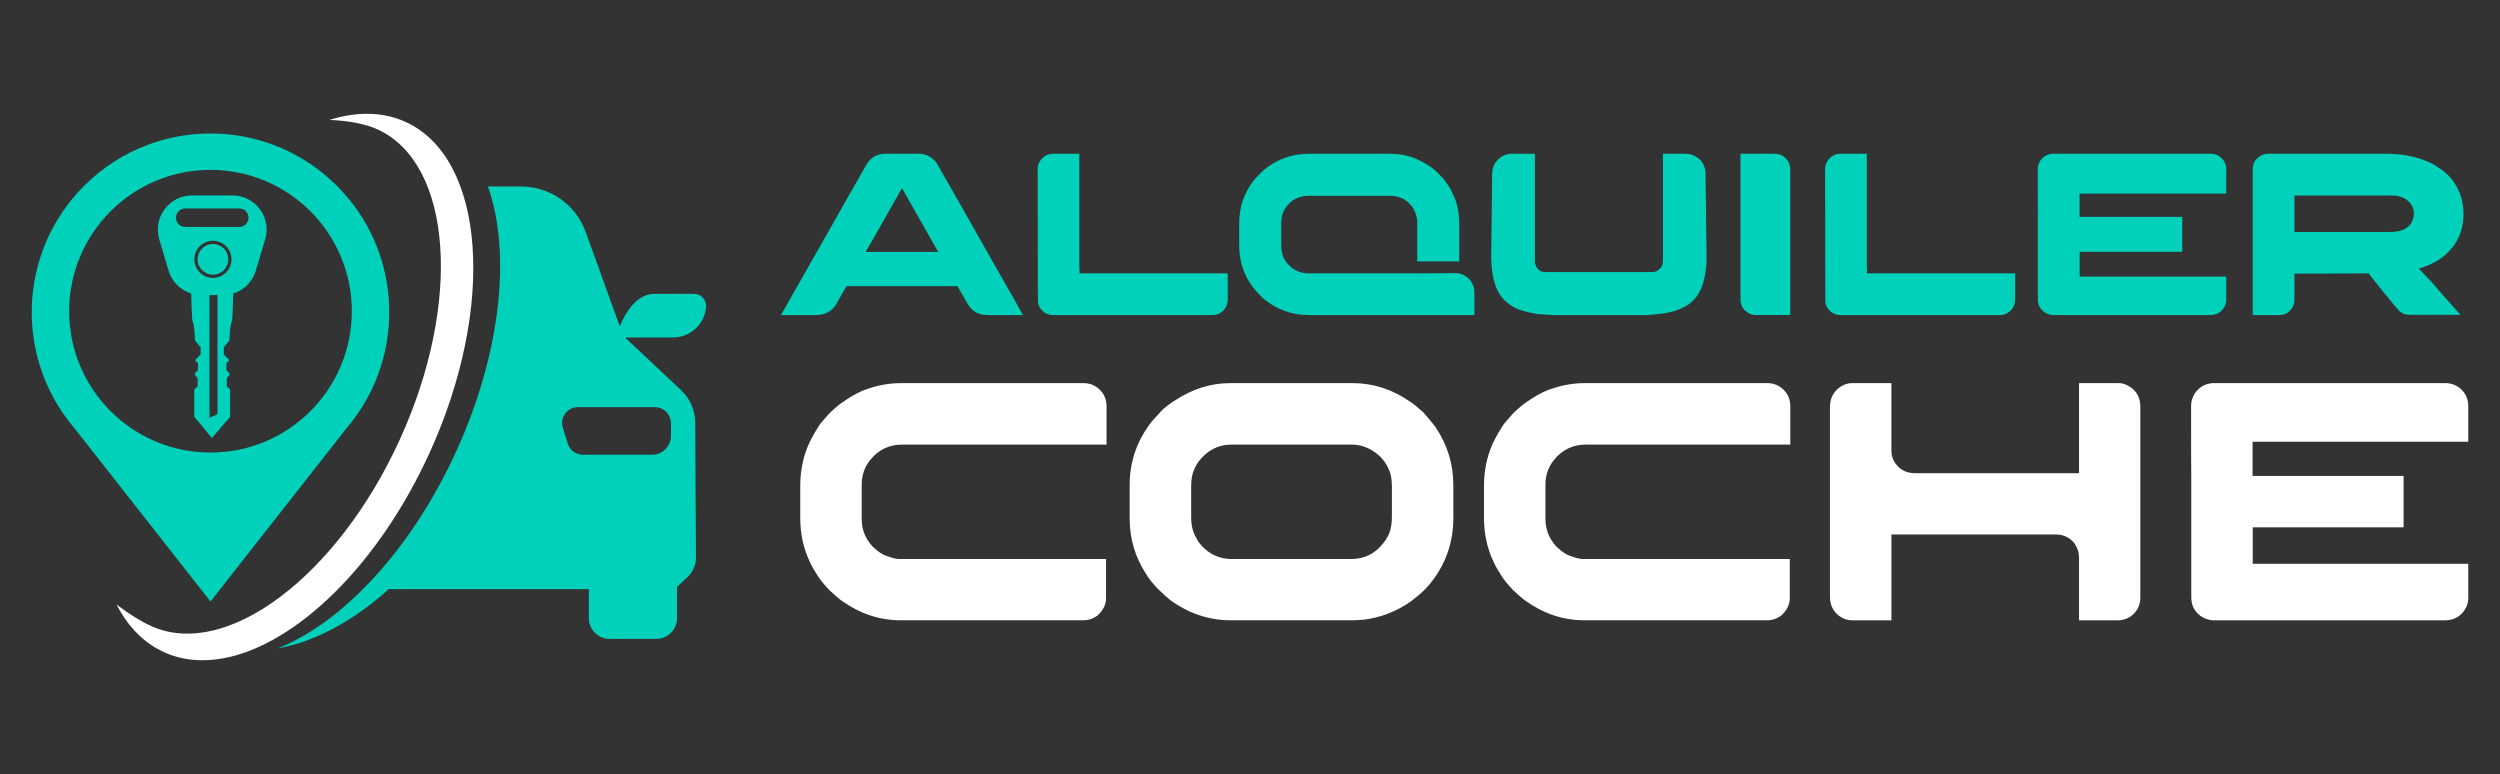
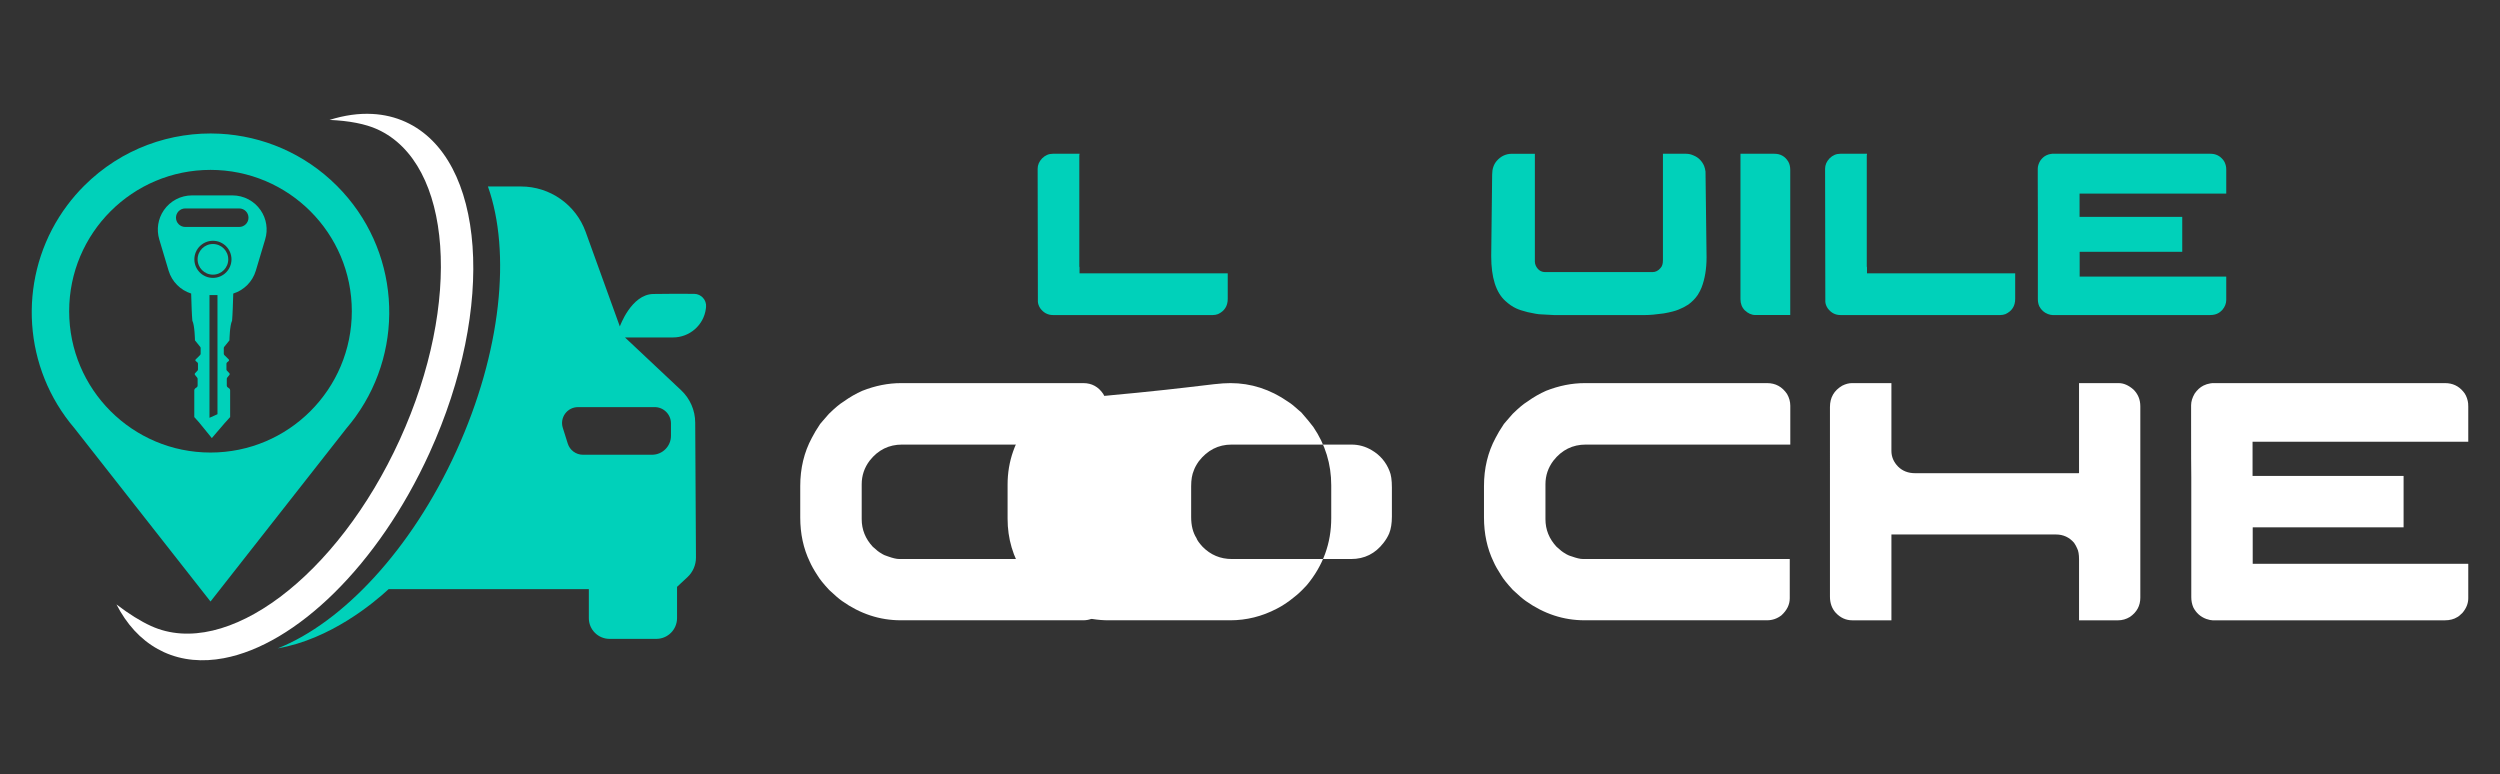
<svg xmlns="http://www.w3.org/2000/svg" version="1.1" id="Calque_1" x="0px" y="0px" width="239px" height="74px" viewBox="0 0 239 74" enable-background="new 0 0 239 74" xml:space="preserve">
  <rect x="0" y="0" width="239" height="74" fill="#333333" stroke="none" />
  <g>
    <g>
      <path fill="#00D1BA" d="M66.364,28.093c-1.033-0.009-2.622-0.014-3.916,0.012c-2.108,0.042-3.191,3.105-3.191,3.105l-3.269-9.043    c-0.94-2.604-3.413-4.339-6.182-4.339h-3.16c2.224,6.265,1.298,15.82-3.022,25.297c-4.31,9.455-10.896,16.411-17.07,18.857    c-0.002,0-0.002,0-0.003,0.002c5.019-0.879,9.139-4.31,10.599-5.66h19.142v2.77c0,1.095,0.887,1.982,1.981,1.982h4.47    c1.095,0,1.982-0.888,1.982-1.982v-2.992l0.996-0.927c0.521-0.485,0.816-1.167,0.813-1.879l-0.072-12.896    c-0.004-1.172-0.492-2.292-1.346-3.094l-5.368-5.046h4.586c1.592,0,2.95-1.179,3.147-2.758c0.007-0.054,0.013-0.107,0.018-0.16    C67.558,28.673,67.034,28.099,66.364,28.093z M62.584,38.919c0.862,0,1.561,0.699,1.561,1.561v1.181c0,1-0.812,1.813-1.813,1.813    h-6.6c-0.665,0-1.253-0.432-1.453-1.066l-0.475-1.508c-0.309-0.982,0.424-1.979,1.453-1.979h2.942H62.584L62.584,38.919z" />
      <path fill="#FFFFFF" d="M41.059,43.307c6.379-13.997,5.358-28.167-2.283-31.651c-0.999-0.455-2.061-0.703-3.166-0.762    c-1.317-0.073-2.697,0.126-4.106,0.57c1.854,0.079,3.429,0.377,4.583,0.904c7.157,3.263,8.115,16.537,2.138,29.648    C32.248,55.127,21.602,63.11,14.443,59.847c-1.001-0.455-2.127-1.157-3.308-2.063c0.962,1.875,2.281,3.338,3.944,4.261    c0.192,0.105,0.387,0.205,0.589,0.299c1.75,0.799,3.697,0.964,5.734,0.579C28.257,61.633,36.139,54.098,41.059,43.307z" />
      <path fill="#00D1BA" d="M24.917,20.097c-0.61-0.887-1.616-1.417-2.692-1.417h-1.057H19.41h-1.055c-1.077,0-2.084,0.53-2.693,1.417    c-0.56,0.814-0.72,1.839-0.438,2.786l0.895,2.995c0.317,1.061,1.139,1.866,2.156,2.184c0.025,0.919,0.065,2.105,0.114,2.601    c0.226,0.43,0.25,1.877,0.25,1.877l0.501,0.619c0.026,0.033,0.041,0.074,0.041,0.117v0.539c0,0.049-0.019,0.096-0.055,0.131    l-0.418,0.416c-0.044,0.043-0.041,0.114,0.006,0.154l0.153,0.129c0.038,0.031,0.058,0.076,0.058,0.125v0.553    c0,0.041-0.016,0.081-0.044,0.112l-0.229,0.241c-0.045,0.048-0.048,0.12-0.007,0.171l0.205,0.254    c0.028,0.034,0.042,0.077,0.042,0.119v0.65c0,0.063-0.03,0.122-0.082,0.157l-0.142,0.1c-0.059,0.041-0.095,0.11-0.095,0.185v2.562    l0.44,0.487l1.237,1.521l1.214-1.415l0.537-0.594v-2.562c0-0.074-0.036-0.143-0.097-0.185l-0.141-0.1    c-0.052-0.036-0.082-0.094-0.082-0.157v-0.65c0-0.042,0.016-0.085,0.042-0.119l0.206-0.254c0.042-0.051,0.038-0.124-0.006-0.171    l-0.229-0.241c-0.029-0.03-0.045-0.071-0.045-0.112V34.77c0-0.049,0.022-0.094,0.058-0.125l0.154-0.129    c0.047-0.04,0.049-0.111,0.006-0.154l-0.418-0.416c-0.036-0.035-0.055-0.082-0.055-0.131v-0.539c0-0.042,0.014-0.083,0.041-0.117    l0.5-0.619c0,0,0.024-1.447,0.251-1.877c0.048-0.495,0.088-1.682,0.114-2.601c1.017-0.318,1.838-1.122,2.156-2.184l0.895-2.995    C25.638,21.936,25.477,20.912,24.917,20.097L24.917,20.097z M20.026,39.943V28.21h0.765v11.387L20.026,39.943z M20.356,26.567    c-0.98,0-1.775-0.795-1.775-1.774s0.795-1.775,1.775-1.775c0.979,0,1.774,0.795,1.774,1.775S21.335,26.567,20.356,26.567z     M22.872,21.696h-5.164c-0.488,0-0.884-0.396-0.884-0.884s0.396-0.885,0.884-0.885h5.164c0.488,0,0.884,0.397,0.884,0.885    S23.359,21.696,22.872,21.696z" />
      <circle fill="#00D1BA" cx="20.356" cy="24.792" r="1.465" />
      <path fill="#00D1BA" d="M6.244,39.824H6.242l0.015,0.019c0.268,0.37,0.55,0.731,0.852,1.085l13.015,16.577l13.004-16.566    c0.307-0.359,0.597-0.729,0.869-1.106l0.006-0.01l0,0c4.812-6.678,4.214-16.049-1.794-22.057l0,0    c-3.109-3.11-7.121-4.77-11.192-4.982c-4.667-0.242-9.413,1.418-12.977,4.982l0,0C7.458,18.347,6.927,18.96,6.447,19.6    C1.965,25.565,1.897,33.791,6.244,39.824z M33.634,29.752c0,7.461-6.049,13.511-13.511,13.511c-7.462,0-13.511-6.05-13.511-13.511    c0-7.462,6.049-13.511,13.511-13.511C27.585,16.242,33.634,22.291,33.634,29.752z" />
    </g>
    <g>
      <g>
-         <path fill="#00D1BA" d="M84.601,14.7h3.243c0.657,0,1.207,0.272,1.648,0.82c0.119,0.162,0.267,0.412,0.443,0.752     c0.029,0.044,0.055,0.089,0.077,0.133c0.066,0.103,0.634,1.1,1.704,2.988c0.303,0.539,0.65,1.151,1.041,1.837     c2.428,4.286,3.675,6.479,3.74,6.574l1.296,2.314h-3.411c-0.898,0-1.563-0.424-1.992-1.273c-0.301-0.517-0.524-0.9-0.664-1.151     c-0.118-0.214-0.184-0.328-0.198-0.342H80.95c-0.016,0-0.033,0.007-0.051,0.022c-0.019,0.014-0.032,0.043-0.039,0.088     l-0.997,1.749c-0.449,0.606-1.047,0.908-1.793,0.908h-3.375c-0.014,0-0.021-0.002-0.021-0.006c0-0.003,0-0.009,0-0.017     c1.63-2.884,3.05-5.386,4.26-7.503c0.959-1.69,1.735-3.055,2.324-4.094c0.915-1.616,1.394-2.458,1.439-2.524     c0.118-0.221,0.243-0.417,0.376-0.586C83.501,14.929,84.011,14.7,84.601,14.7z M86.229,17.987l-3.465,6.098h6.929     C87.428,20.115,86.273,18.083,86.229,17.987z" />
        <path fill="#00D1BA" d="M100.647,14.7h2.558c0,0.044-0.003,0.082-0.013,0.111c-0.007,0.016-0.01,0.026-0.01,0.034v10.647     l0.022,0.021h-0.022c0.016,0.015,0.022,0.027,0.022,0.039c0,0.011,0,0.028,0,0.05v0.531h14.167v2.446     c0,0.679-0.311,1.162-0.93,1.451c-0.169,0.059-0.334,0.089-0.498,0.089H100.67c-0.501,0-0.911-0.217-1.228-0.653     c-0.133-0.206-0.206-0.413-0.221-0.62v-0.111l-0.022-12.606c0-0.361,0.144-0.693,0.431-0.995     C99.926,14.844,100.267,14.7,100.647,14.7z" />
-         <path fill="#00D1BA" d="M125.185,14.7h7.615c0.907,0,1.708,0.136,2.401,0.41c0.45,0.177,0.905,0.414,1.362,0.708     c0.228,0.133,0.49,0.336,0.786,0.609c0.295,0.288,0.502,0.498,0.619,0.631c0.155,0.199,0.281,0.368,0.375,0.508     c0.03,0.038,0.056,0.075,0.078,0.111c0.223,0.34,0.402,0.679,0.542,1.018c0.134,0.258,0.255,0.62,0.366,1.084     c0.117,0.48,0.176,1.048,0.176,1.705v3.508h-3.994c-0.007,0-0.011-0.001-0.011-0.005c0-0.003-0.002-0.005-0.007-0.005     c-0.002,0-0.006-0.004-0.006-0.011v-3.718c0-0.494-0.15-0.978-0.454-1.45c-0.065-0.096-0.192-0.24-0.375-0.432     c-0.267-0.229-0.509-0.38-0.731-0.454c-0.317-0.132-0.634-0.199-0.952-0.199h-7.979c-0.473,0-0.941,0.144-1.405,0.432     c-0.089,0.059-0.226,0.181-0.41,0.365c-0.223,0.243-0.387,0.49-0.499,0.742c-0.131,0.302-0.198,0.683-0.198,1.14v2.036     c0,0.517,0.097,0.963,0.298,1.339c0.081,0.177,0.248,0.387,0.5,0.63c0.494,0.487,1.102,0.731,1.825,0.731h10.768     c0.369,0,0.79-0.003,1.263-0.012c0.591-0.007,1.257-0.011,2.002-0.011c0.479,0,0.911,0.181,1.293,0.542     c0.157,0.178,0.256,0.32,0.3,0.432c0.147,0.258,0.221,0.535,0.221,0.831v2.203h-15.87c-1.586,0-3.007-0.514-4.26-1.539     c-0.11-0.096-0.314-0.295-0.608-0.598c-1.167-1.283-1.749-2.785-1.749-4.504V21.32c0-1.468,0.439-2.797,1.317-3.984     c0.11-0.156,0.326-0.391,0.644-0.708c0.338-0.339,0.621-0.58,0.851-0.72c0.36-0.258,0.728-0.468,1.096-0.631     c0.275-0.118,0.569-0.224,0.885-0.321C123.835,14.785,124.477,14.7,125.185,14.7z" />
        <path fill="#00D1BA" d="M148.548,30.118c-0.568-0.023-0.985-0.045-1.25-0.067c-0.205,0-0.625-0.07-1.251-0.209     c-0.471-0.118-0.833-0.236-1.085-0.354c-0.348-0.155-0.69-0.391-1.04-0.708c-0.906-0.812-1.362-2.24-1.362-4.284l0.09-7.813     c0-0.524,0.145-0.955,0.431-1.295c0.399-0.458,0.883-0.686,1.45-0.686h2.202v10.314c0,0.118,0.029,0.248,0.089,0.387     c0.201,0.406,0.502,0.609,0.908,0.609h10.248c0.296,0,0.55-0.129,0.767-0.387c0.152-0.155,0.231-0.402,0.231-0.741V14.722     c0-0.007,0-0.014,0-0.017s0.007-0.005,0.021-0.005h2.192c0.25,0,0.492,0.056,0.729,0.167c0.458,0.191,0.79,0.524,0.996,0.997     c0.066,0.176,0.11,0.357,0.133,0.542c0.066,4.84,0.1,7.566,0.1,8.179c0,1.113-0.159,2.081-0.477,2.899     c-0.081,0.214-0.203,0.45-0.363,0.708c-0.245,0.355-0.546,0.665-0.91,0.93c-0.302,0.192-0.611,0.351-0.929,0.476     c-0.317,0.133-0.794,0.255-1.428,0.366c-0.729,0.104-1.336,0.156-1.813,0.156L148.548,30.118L148.548,30.118z" />
        <path fill="#00D1BA" d="M166.389,14.7h3.242c0.582,0,1.025,0.251,1.328,0.752c0.126,0.214,0.188,0.479,0.188,0.796v13.868h-3.33     c-0.362,0-0.702-0.151-1.021-0.454c-0.271-0.281-0.408-0.635-0.408-1.063L166.389,14.7L166.389,14.7z" />
        <path fill="#00D1BA" d="M175.929,14.7h2.557c0,0.044-0.003,0.082-0.012,0.111c-0.008,0.016-0.01,0.026-0.01,0.034v10.647     l0.021,0.021h-0.021c0.014,0.015,0.021,0.027,0.021,0.039c0,0.011,0,0.028,0,0.05v0.531h14.167v2.446     c0,0.679-0.311,1.162-0.931,1.451c-0.17,0.059-0.334,0.089-0.497,0.089h-15.273c-0.501,0-0.911-0.217-1.229-0.653     c-0.133-0.206-0.207-0.413-0.221-0.62v-0.111l-0.022-12.606c0-0.361,0.144-0.693,0.431-0.995     C175.206,14.844,175.545,14.7,175.929,14.7z" />
        <path fill="#00D1BA" d="M211.322,14.7c0.479,0,0.871,0.181,1.175,0.543c0.139,0.154,0.24,0.361,0.299,0.62     c0.021,0.088,0.034,0.213,0.034,0.375v2.268h-14.024v2.225h9.817v3.343h-9.794l-0.013,0.011v2.357h14     c0.007,0,0.013,0.003,0.013,0.012v2.224c0,0.34-0.126,0.657-0.377,0.953c-0.156,0.155-0.267,0.247-0.333,0.276     c-0.221,0.141-0.494,0.211-0.819,0.211h-15.085c-0.104,0-0.242-0.03-0.42-0.089c-0.377-0.14-0.657-0.391-0.841-0.752     c-0.091-0.206-0.134-0.428-0.134-0.664v-7.78c-0.007-0.376-0.01-1.601-0.01-3.675v-1.018c0-0.244,0.077-0.498,0.232-0.764     c0.163-0.237,0.354-0.41,0.575-0.521c0.162-0.073,0.285-0.114,0.366-0.122c0.043-0.014,0.109-0.025,0.197-0.033L211.322,14.7     L211.322,14.7z" />
-         <path fill="#00D1BA" d="M216.833,14.7h11.224c1.513,0,2.819,0.237,3.919,0.708c0.221,0.089,0.393,0.163,0.519,0.221     c0.186,0.104,0.38,0.225,0.587,0.366c0.98,0.597,1.678,1.442,2.092,2.535c0.222,0.583,0.332,1.203,0.332,1.859v0.145     c0,0.789-0.167,1.535-0.499,2.235c-0.104,0.199-0.232,0.421-0.388,0.664c-0.133,0.176-0.291,0.365-0.475,0.564     c-0.09,0.104-0.178,0.195-0.267,0.277l-0.11,0.111l-0.088,0.066l-0.169,0.133c-0.13,0.096-0.298,0.206-0.495,0.332     c-0.032,0.015-0.06,0.033-0.09,0.055c-0.199,0.104-0.38,0.196-0.543,0.276c-0.081,0.038-0.159,0.075-0.233,0.11     c-0.287,0.119-0.59,0.225-0.907,0.321c0.915,0.944,1.544,1.63,1.882,2.058c0.229,0.258,0.453,0.513,0.676,0.764     c0.421,0.487,0.821,0.941,1.205,1.362c0.119,0.111,0.189,0.188,0.212,0.232h-4.782c-0.273,0-0.486-0.028-0.641-0.088     c-0.046-0.022-0.086-0.044-0.123-0.066c-0.036-0.022-0.077-0.047-0.121-0.077c-0.156-0.104-0.329-0.277-0.52-0.521     c-0.701-0.833-1.443-1.745-2.225-2.733l-0.388-0.498c-0.022,0-0.066,0.007-0.133,0.022c-0.459,0-1.834,0.007-4.129,0.022h-2.811     v2.512c0,0.472-0.204,0.871-0.61,1.196c-0.242,0.169-0.523,0.255-0.842,0.255h-2.534V16.25c0-0.25,0.029-0.45,0.09-0.599     c0.029-0.089,0.081-0.191,0.154-0.31c0.052-0.074,0.116-0.145,0.188-0.21C216.102,14.844,216.45,14.7,216.833,14.7z      M219.346,18.695v3.486h9.063c0.708,0,1.248-0.122,1.615-0.365c0.267-0.169,0.463-0.395,0.587-0.675     c0.104-0.213,0.154-0.457,0.154-0.73c0-0.539-0.247-0.988-0.741-1.35c-0.071-0.052-0.15-0.096-0.23-0.134     c-0.023-0.006-0.046-0.019-0.068-0.033c-0.132-0.066-0.335-0.125-0.608-0.176c-0.088,0-0.21-0.008-0.364-0.023H219.346z" />
      </g>
      <g>
        <path fill="#FFFFFF" d="M86.139,36.626h17.432c0.802,0,1.438,0.348,1.904,1.042c0.206,0.358,0.311,0.731,0.311,1.123v3.711     h-19.55c-1.259,0-2.29,0.51-3.092,1.53c-0.511,0.674-0.766,1.429-0.766,2.263v3.337c0,0.998,0.354,1.877,1.058,2.636     c0.336,0.314,0.607,0.526,0.814,0.635c0.195,0.13,0.413,0.228,0.651,0.294c0.456,0.163,0.803,0.243,1.041,0.243h19.793v3.76     c0,0.596-0.267,1.14-0.797,1.627c-0.413,0.315-0.869,0.472-1.368,0.472H86.105c-1.998,0-3.864-0.613-5.6-1.84     c-0.293-0.205-0.705-0.559-1.236-1.058c-0.554-0.598-0.928-1.065-1.123-1.401c-0.327-0.497-0.569-0.932-0.732-1.301     c-0.607-1.259-0.911-2.671-0.911-4.233v-2.995c0-1.702,0.369-3.237,1.106-4.606c0.197-0.392,0.461-0.835,0.797-1.334     c0.087-0.096,0.179-0.206,0.277-0.325c0.163-0.195,0.347-0.407,0.552-0.635c0.576-0.563,1.042-0.954,1.401-1.172     c0.607-0.435,1.21-0.781,1.807-1.042C83.68,36.871,84.912,36.626,86.139,36.626z" />
-         <path fill="#FFFFFF" d="M117.633,36.626h11.672c1.962,0,3.797,0.592,5.5,1.774c0.281,0.174,0.636,0.455,1.059,0.847     c0.064,0.056,0.134,0.114,0.211,0.179c0.531,0.608,0.916,1.075,1.156,1.4c1.14,1.682,1.707,3.538,1.707,5.567v3.141     c0,2.398-0.774,4.53-2.326,6.397c-0.488,0.531-0.89,0.912-1.205,1.14c-0.543,0.456-1.102,0.831-1.677,1.123     c-1.412,0.737-2.896,1.107-4.459,1.107h-11.605c-2.094,0-4.026-0.647-5.795-1.938c-0.292-0.228-0.706-0.603-1.237-1.123     c-0.533-0.575-0.895-1.042-1.092-1.4c-1.03-1.596-1.545-3.343-1.545-5.242v-3.27c0-2.225,0.709-4.243,2.132-6.056     c0.207-0.239,0.542-0.608,1.009-1.106c0.466-0.402,0.867-0.701,1.206-0.896C114.003,37.174,115.768,36.626,117.633,36.626z      M113.874,46.475v2.963c0,0.803,0.169,1.472,0.505,2.001c0.064,0.196,0.261,0.474,0.586,0.83     c0.769,0.781,1.702,1.173,2.799,1.173h11.41c1.27,0,2.299-0.515,3.093-1.546c0.229-0.293,0.407-0.591,0.537-0.895     c0.172-0.424,0.261-0.967,0.261-1.629v-2.766c0-0.706-0.075-1.231-0.228-1.579c-0.336-0.857-0.9-1.52-1.693-1.986     c-0.599-0.357-1.244-0.538-1.937-0.538h-11.477c-1.257,0-2.299,0.532-3.125,1.595c-0.228,0.325-0.385,0.614-0.471,0.863     C113.959,45.362,113.874,45.867,113.874,46.475z" />
+         <path fill="#FFFFFF" d="M117.633,36.626c1.962,0,3.797,0.592,5.5,1.774c0.281,0.174,0.636,0.455,1.059,0.847     c0.064,0.056,0.134,0.114,0.211,0.179c0.531,0.608,0.916,1.075,1.156,1.4c1.14,1.682,1.707,3.538,1.707,5.567v3.141     c0,2.398-0.774,4.53-2.326,6.397c-0.488,0.531-0.89,0.912-1.205,1.14c-0.543,0.456-1.102,0.831-1.677,1.123     c-1.412,0.737-2.896,1.107-4.459,1.107h-11.605c-2.094,0-4.026-0.647-5.795-1.938c-0.292-0.228-0.706-0.603-1.237-1.123     c-0.533-0.575-0.895-1.042-1.092-1.4c-1.03-1.596-1.545-3.343-1.545-5.242v-3.27c0-2.225,0.709-4.243,2.132-6.056     c0.207-0.239,0.542-0.608,1.009-1.106c0.466-0.402,0.867-0.701,1.206-0.896C114.003,37.174,115.768,36.626,117.633,36.626z      M113.874,46.475v2.963c0,0.803,0.169,1.472,0.505,2.001c0.064,0.196,0.261,0.474,0.586,0.83     c0.769,0.781,1.702,1.173,2.799,1.173h11.41c1.27,0,2.299-0.515,3.093-1.546c0.229-0.293,0.407-0.591,0.537-0.895     c0.172-0.424,0.261-0.967,0.261-1.629v-2.766c0-0.706-0.075-1.231-0.228-1.579c-0.336-0.857-0.9-1.52-1.693-1.986     c-0.599-0.357-1.244-0.538-1.937-0.538h-11.477c-1.257,0-2.299,0.532-3.125,1.595c-0.228,0.325-0.385,0.614-0.471,0.863     C113.959,45.362,113.874,45.867,113.874,46.475z" />
        <path fill="#FFFFFF" d="M151.505,36.626h17.435c0.802,0,1.437,0.348,1.904,1.042c0.205,0.358,0.308,0.731,0.308,1.123v3.711     h-19.549c-1.259,0-2.29,0.51-3.092,1.53c-0.511,0.674-0.766,1.429-0.766,2.263v3.337c0,0.998,0.352,1.877,1.058,2.636     c0.337,0.314,0.607,0.526,0.814,0.635c0.194,0.13,0.412,0.228,0.651,0.294c0.455,0.163,0.803,0.243,1.041,0.243h19.791v3.76     c0,0.596-0.264,1.14-0.797,1.627c-0.411,0.315-0.867,0.472-1.366,0.472h-17.465c-1.997,0-3.864-0.613-5.601-1.84     c-0.292-0.205-0.706-0.559-1.236-1.058c-0.554-0.598-0.927-1.065-1.123-1.401c-0.326-0.497-0.569-0.932-0.732-1.301     c-0.607-1.259-0.912-2.671-0.912-4.233v-2.995c0-1.702,0.369-3.237,1.106-4.606c0.196-0.392,0.463-0.835,0.799-1.334     c0.088-0.096,0.179-0.206,0.277-0.325c0.163-0.195,0.347-0.407,0.553-0.635c0.573-0.563,1.041-0.954,1.4-1.172     c0.606-0.435,1.209-0.781,1.807-1.042C149.046,36.871,150.279,36.626,151.505,36.626z" />
        <path fill="#FFFFFF" d="M177.043,36.626h3.776v6.479c0,0.564,0.212,1.063,0.635,1.498c0.424,0.423,0.967,0.634,1.627,0.634     h15.644l0.031-0.033v-8.578h3.793c0.466,0,0.934,0.201,1.399,0.603c0.446,0.434,0.667,0.971,0.667,1.611v18.297     c0,0.77-0.331,1.384-0.991,1.839c-0.358,0.217-0.736,0.326-1.14,0.326h-3.727v-5.827c0-0.468-0.06-0.815-0.179-1.043     c-0.064-0.163-0.164-0.342-0.293-0.537c-0.455-0.531-1.037-0.799-1.742-0.799h-15.723v8.205h-3.743     c-0.598,0-1.118-0.235-1.564-0.701c-0.378-0.411-0.569-0.933-0.569-1.563V38.905c0-0.9,0.393-1.579,1.174-2.035     C176.441,36.708,176.75,36.626,177.043,36.626z" />
        <path fill="#FFFFFF" d="M233.753,36.626c0.704,0,1.281,0.266,1.726,0.798c0.206,0.228,0.354,0.533,0.439,0.912     c0.033,0.13,0.048,0.314,0.048,0.553v3.338h-20.622v3.271h14.439v4.915h-14.405l-0.019,0.017v3.467h20.592     c0.01,0,0.015,0.005,0.015,0.018v3.271c0,0.499-0.184,0.965-0.552,1.399c-0.228,0.228-0.392,0.363-0.489,0.406     c-0.324,0.207-0.728,0.312-1.205,0.312h-22.183c-0.153,0-0.359-0.045-0.619-0.132c-0.553-0.205-0.967-0.575-1.238-1.106     c-0.13-0.305-0.194-0.629-0.194-0.978v-11.44c-0.013-0.554-0.017-2.356-0.017-5.404v-1.497c0-0.358,0.114-0.732,0.342-1.123     c0.239-0.348,0.521-0.603,0.845-0.766c0.239-0.108,0.418-0.169,0.539-0.18c0.064-0.021,0.162-0.037,0.293-0.049H233.753z" />
      </g>
    </g>
  </g>
</svg>